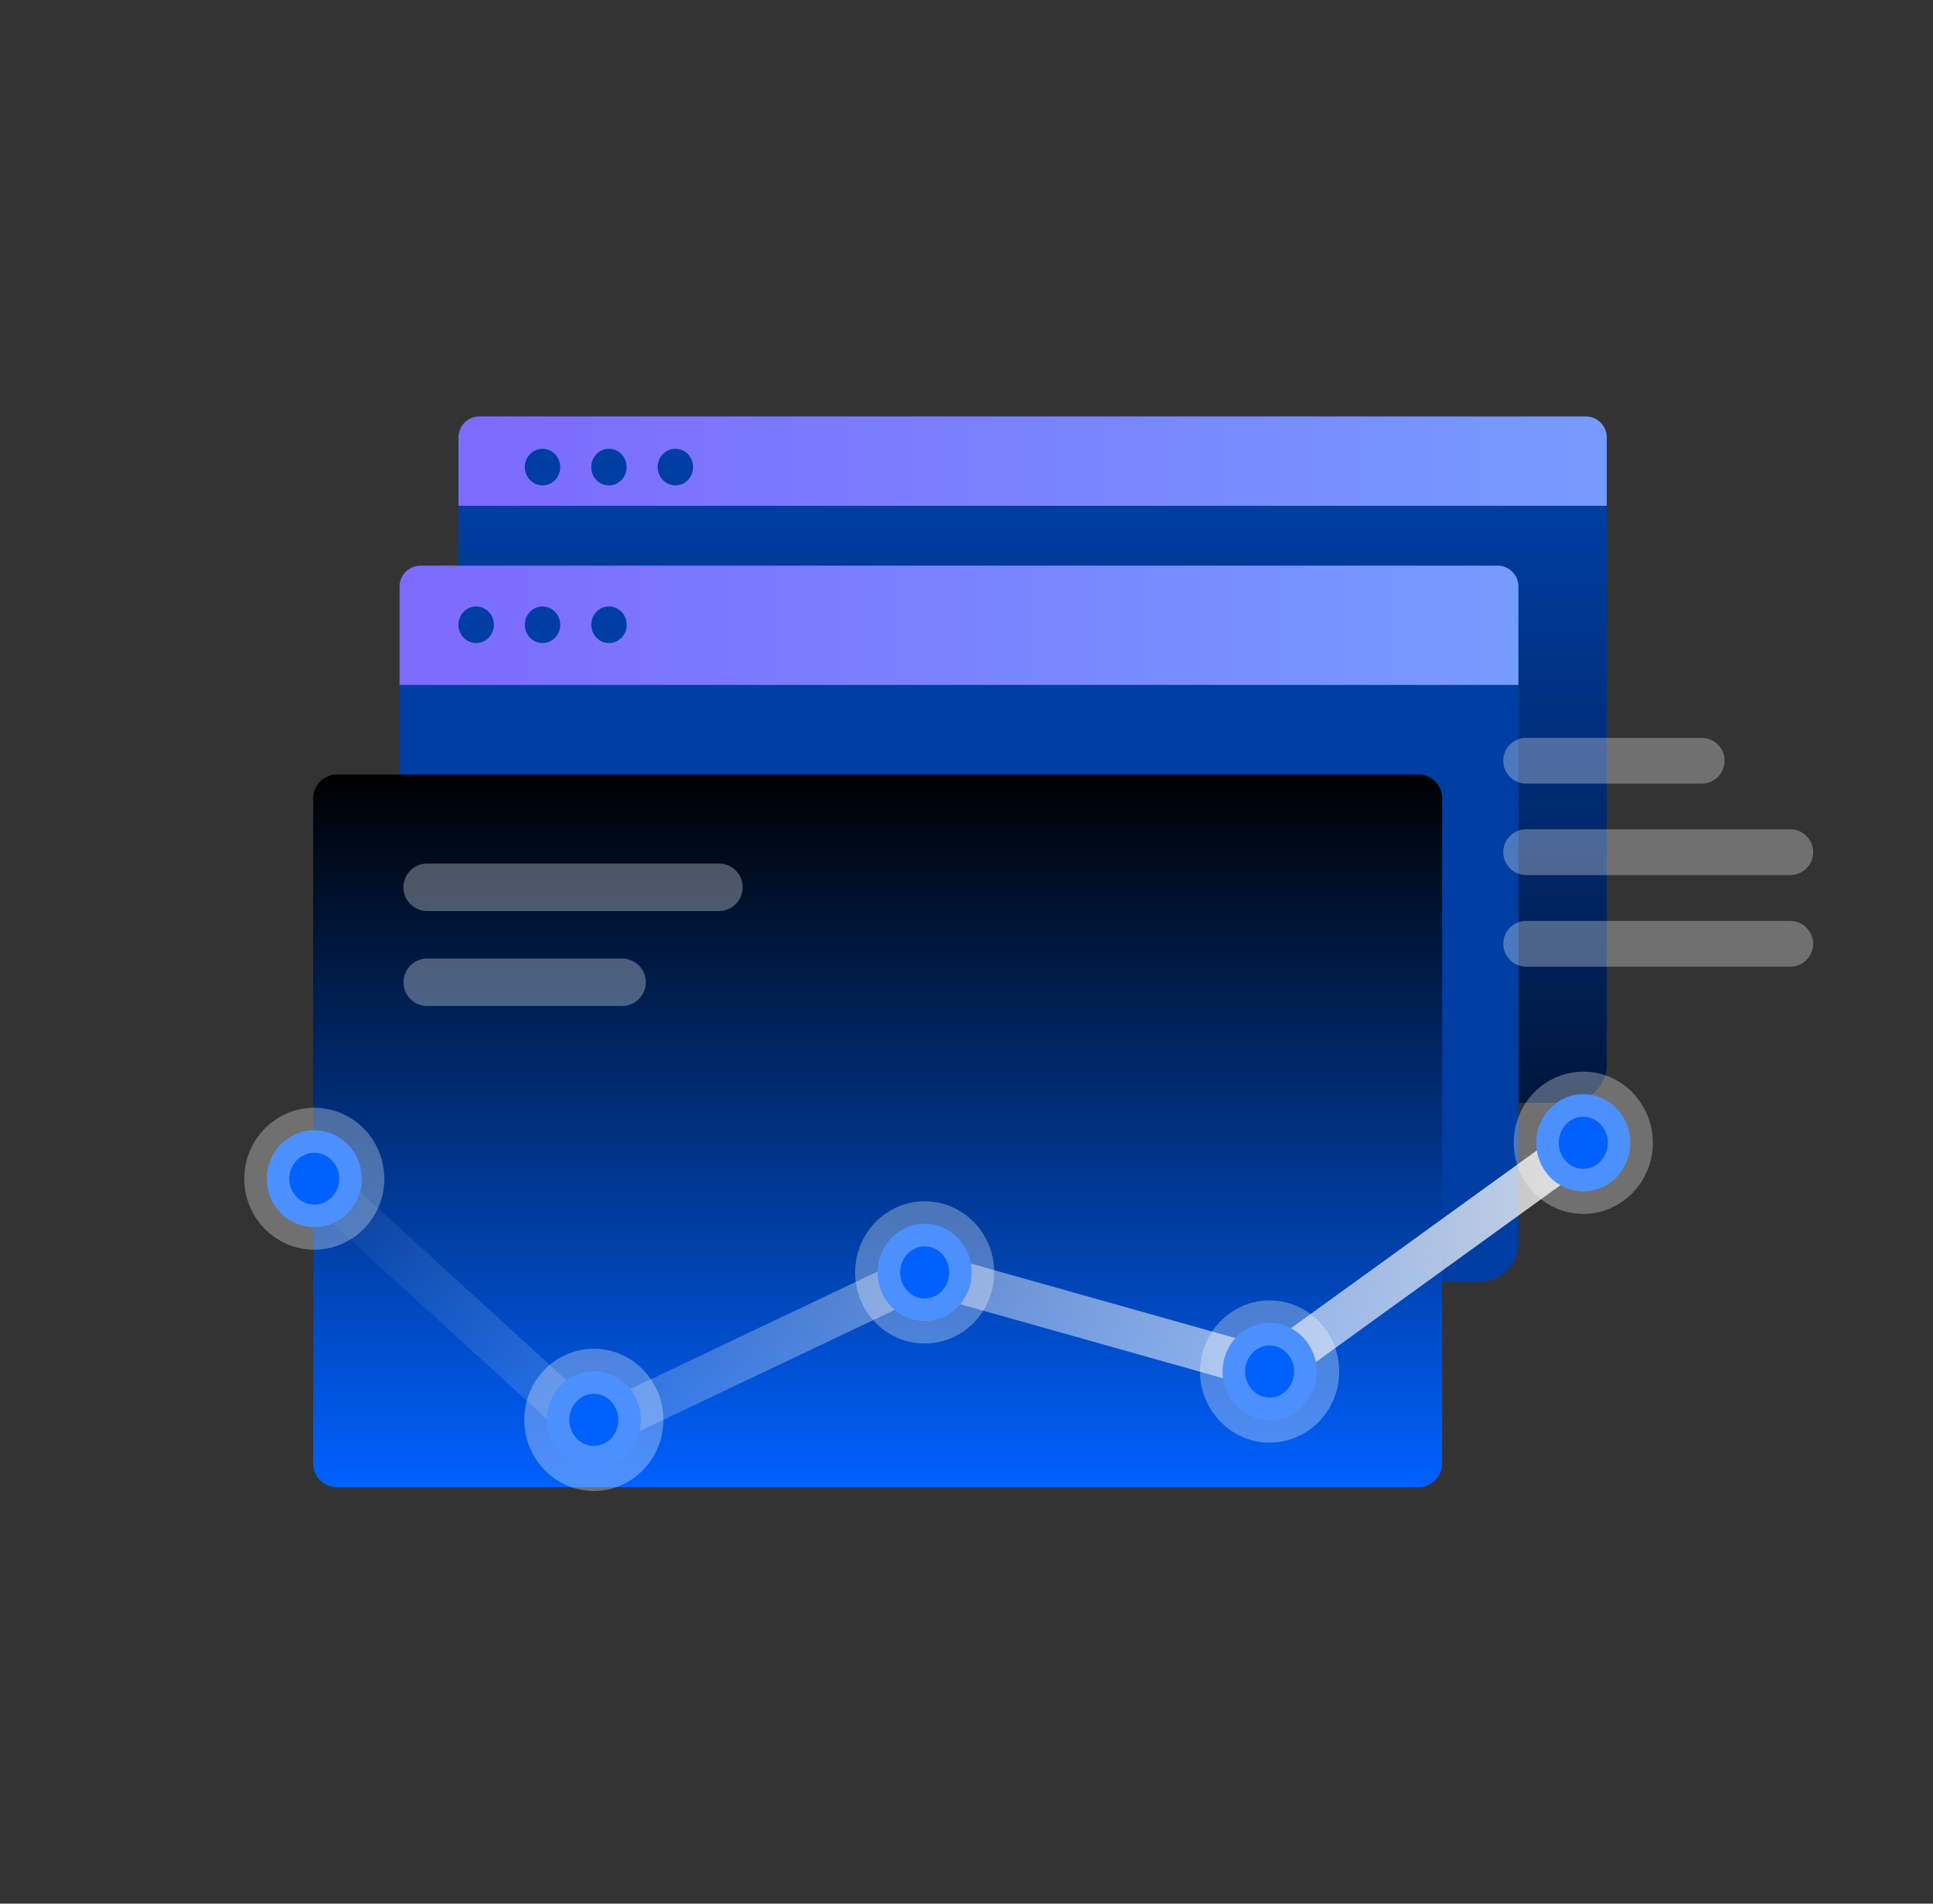
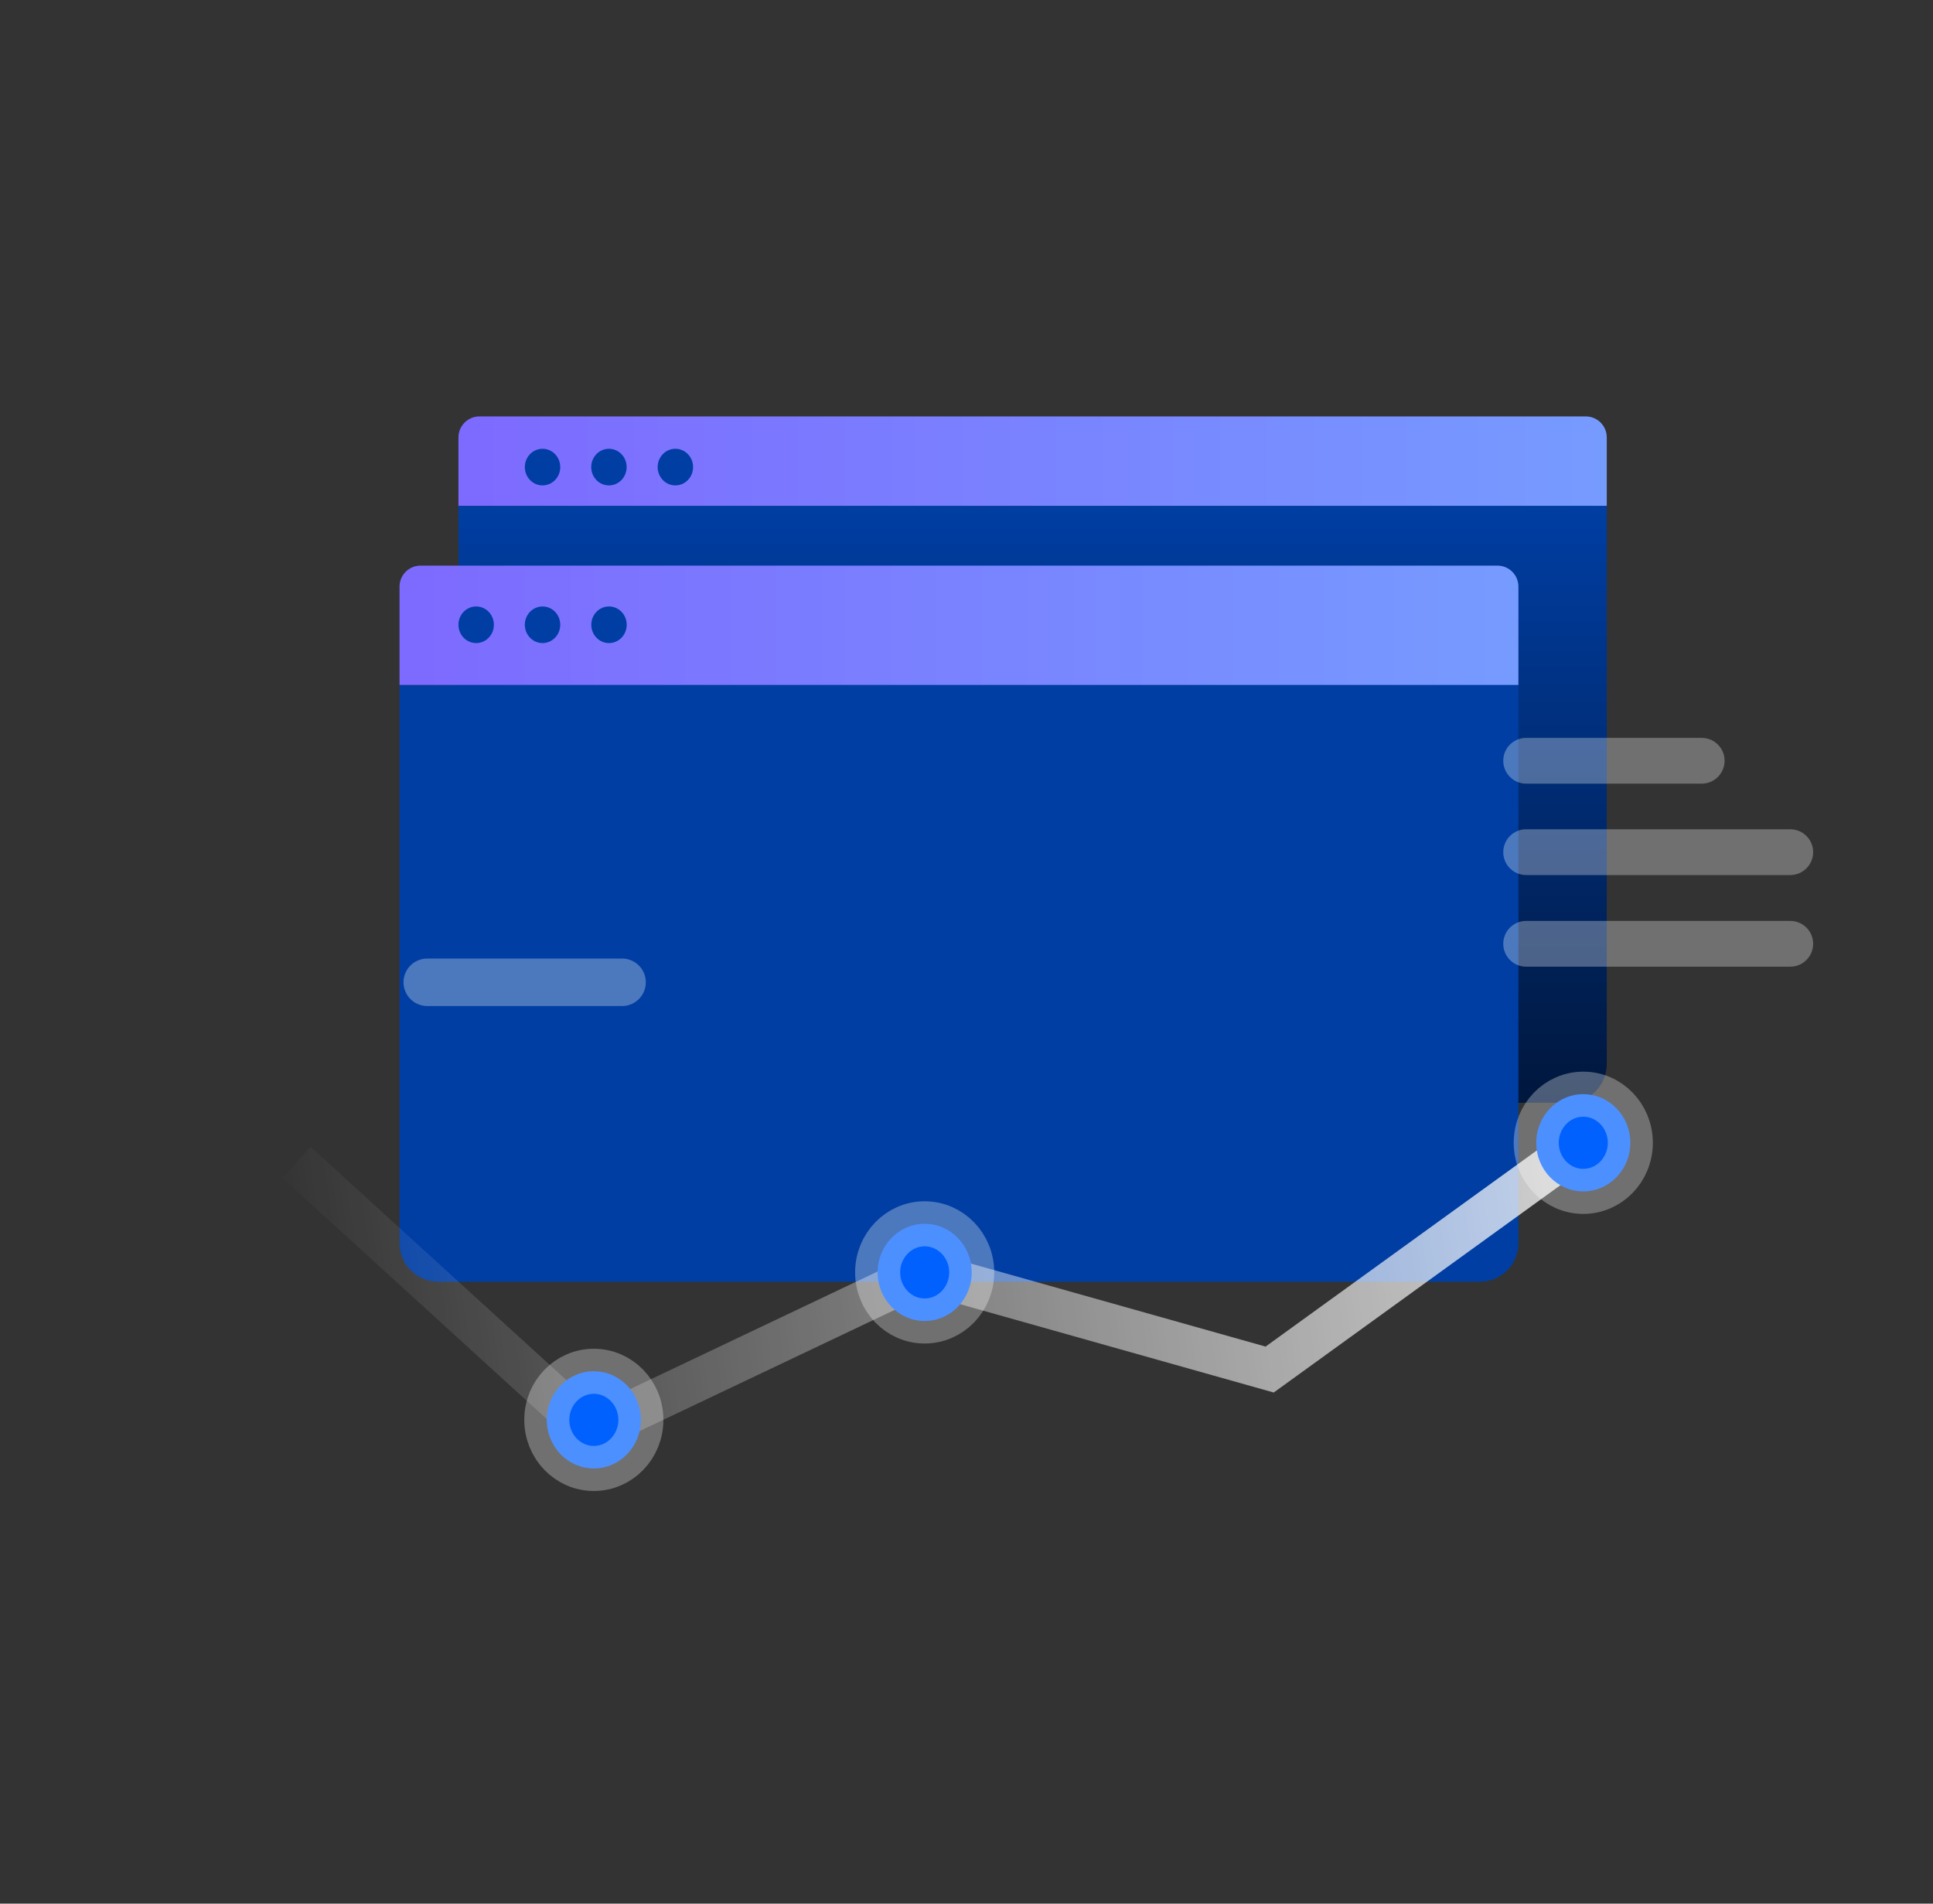
<svg xmlns="http://www.w3.org/2000/svg" width="65" height="64" viewBox="0 0 65 64" fill="none">
  <rect x="0" y="0" width="65" height="64" fill="#333333" stroke="none" />
  <path d="M15.416 14.706C15.416 14.316 15.732 14 16.122 14H53.324C53.714 14 54.03 14.316 54.03 14.706V17.01H15.416V14.706Z" fill="url(#paint0_linear_240_3065)" />
  <path d="M15.416 17.01H54.03V35.775C54.03 36.492 53.448 37.074 52.731 37.074H16.715C15.997 37.074 15.416 36.492 15.416 35.775V17.01Z" fill="url(#paint1_linear_240_3065)" />
  <path d="M13.435 23.028H51.059V41.794C51.059 42.511 50.478 43.092 49.761 43.092H14.734C14.017 43.092 13.435 42.511 13.435 41.794V23.028Z" fill="#003EA3" />
  <path d="M57.223 24.807H51.318C50.893 24.807 50.549 25.151 50.549 25.576C50.549 26.001 50.893 26.346 51.318 26.346H57.223C57.648 26.346 57.992 26.001 57.992 25.576C57.992 25.151 57.648 24.807 57.223 24.807Z" fill="white" fill-opacity="0.3" />
  <path d="M60.2 27.88H51.318C50.893 27.88 50.549 28.224 50.549 28.649C50.549 29.074 50.893 29.419 51.318 29.419H60.2C60.625 29.419 60.97 29.074 60.97 28.649C60.97 28.224 60.625 27.88 60.2 27.88Z" fill="white" fill-opacity="0.3" />
  <path d="M60.2 30.961H51.318C50.893 30.961 50.549 31.305 50.549 31.73C50.549 32.155 50.893 32.5 51.318 32.5H60.2C60.625 32.5 60.97 32.155 60.97 31.73C60.97 31.305 60.625 30.961 60.2 30.961Z" fill="white" fill-opacity="0.3" />
-   <path d="M47.695 26.038H11.331C10.889 26.038 10.531 26.396 10.531 26.838V49.2C10.531 49.642 10.889 50 11.331 50H47.695C48.137 50 48.495 49.642 48.495 49.2V26.838C48.495 26.396 48.137 26.038 47.695 26.038Z" fill="url(#paint2_linear_240_3065)" />
-   <path d="M24.175 29.031H14.365C13.924 29.031 13.566 29.389 13.566 29.83C13.566 30.271 13.924 30.629 14.365 30.629H24.175C24.616 30.629 24.974 30.271 24.974 29.83C24.974 29.389 24.616 29.031 24.175 29.031Z" fill="white" fill-opacity="0.3" />
  <path d="M20.918 32.226H14.367C13.926 32.226 13.568 32.583 13.568 33.024C13.568 33.465 13.926 33.823 14.367 33.823H20.918C21.359 33.823 21.717 33.465 21.717 33.024C21.717 32.583 21.359 32.226 20.918 32.226Z" fill="white" fill-opacity="0.3" />
  <path d="M13.435 19.721C13.435 19.332 13.752 19.016 14.141 19.016H50.353C50.743 19.016 51.059 19.332 51.059 19.721V23.028H13.435V19.721Z" fill="url(#paint3_linear_240_3065)" />
  <path d="M21.074 21.004C21.074 21.345 20.808 21.62 20.478 21.62C20.149 21.62 19.883 21.345 19.883 21.004C19.883 20.664 20.149 20.389 20.478 20.389C20.808 20.389 21.074 20.664 21.074 21.004Z" fill="#003EA3" />
  <path d="M18.839 21.004C18.839 21.345 18.573 21.62 18.244 21.62C17.915 21.62 17.648 21.345 17.648 21.004C17.648 20.664 17.915 20.389 18.244 20.389C18.573 20.389 18.839 20.664 18.839 21.004Z" fill="#003EA3" />
  <path d="M16.607 21.004C16.607 21.345 16.341 21.62 16.012 21.62C15.682 21.62 15.416 21.345 15.416 21.004C15.416 20.664 15.682 20.389 16.012 20.389C16.341 20.389 16.607 20.664 16.607 21.004Z" fill="#003EA3" />
  <path d="M23.306 15.703C23.306 16.044 23.04 16.319 22.711 16.319C22.381 16.319 22.115 16.044 22.115 15.703C22.115 15.363 22.381 15.088 22.711 15.088C23.04 15.088 23.306 15.363 23.306 15.703Z" fill="#003EA3" />
  <path d="M21.072 15.703C21.072 16.044 20.806 16.319 20.476 16.319C20.147 16.319 19.881 16.044 19.881 15.703C19.881 15.363 20.147 15.088 20.476 15.088C20.806 15.088 21.072 15.363 21.072 15.703Z" fill="#003EA3" />
  <path d="M18.839 15.703C18.839 16.044 18.573 16.319 18.244 16.319C17.915 16.319 17.648 16.044 17.648 15.703C17.648 15.363 17.915 15.088 18.244 15.088C18.573 15.088 18.839 15.363 18.839 15.703Z" fill="#003EA3" />
  <path d="M9.971 39.079L19.872 48.108L31.094 42.777L42.694 46.044L53.239 38.42" stroke="url(#paint4_linear_240_3065)" stroke-width="1.412" />
-   <path d="M42.693 47.744C43.567 47.744 44.275 47.013 44.275 46.11C44.275 45.208 43.567 44.477 42.693 44.477C41.819 44.477 41.111 45.208 41.111 46.11C41.111 47.013 41.819 47.744 42.693 47.744Z" fill="#0061FF" stroke="white" stroke-opacity="0.3" stroke-width="1.515" />
  <path d="M31.093 44.411C31.967 44.411 32.675 43.68 32.675 42.777C32.675 41.875 31.967 41.144 31.093 41.144C30.22 41.144 29.512 41.875 29.512 42.777C29.512 43.68 30.22 44.411 31.093 44.411Z" fill="#0061FF" stroke="white" stroke-opacity="0.3" stroke-width="1.515" />
  <path d="M19.968 49.369C20.842 49.369 21.55 48.638 21.55 47.735C21.55 46.833 20.842 46.102 19.968 46.102C19.095 46.102 18.387 46.833 18.387 47.735C18.387 48.638 19.095 49.369 19.968 49.369Z" fill="#0061FF" stroke="white" stroke-opacity="0.3" stroke-width="1.515" />
-   <path d="M10.568 41.257C11.451 41.257 12.166 40.528 12.166 39.629C12.166 38.729 11.451 38 10.568 38C9.686 38 8.971 38.729 8.971 39.629C8.971 40.528 9.686 41.257 10.568 41.257Z" fill="#0061FF" stroke="white" stroke-opacity="0.3" stroke-width="1.515" />
  <path d="M53.24 40.054C54.114 40.054 54.822 39.322 54.822 38.42C54.822 37.518 54.114 36.786 53.24 36.786C52.366 36.786 51.658 37.518 51.658 38.42C51.658 39.322 52.366 40.054 53.24 40.054Z" fill="#0061FF" stroke="white" stroke-opacity="0.3" stroke-width="1.515" />
  <defs>
    <linearGradient id="paint0_linear_240_3065" x1="15.416" y1="15.505" x2="54.03" y2="15.505" gradientUnits="userSpaceOnUse">
      <stop stop-color="#7D6AFF" />
      <stop offset="1" stop-color="#769BFF" />
    </linearGradient>
    <linearGradient id="paint1_linear_240_3065" x1="34.723" y1="17.01" x2="34.723" y2="37.074" gradientUnits="userSpaceOnUse">
      <stop stop-color="#003EA3" />
      <stop offset="1" stop-color="#00173D" />
    </linearGradient>
    <linearGradient id="paint2_linear_240_3065" x1="29.513" y1="26.038" x2="29.513" y2="50" gradientUnits="userSpaceOnUse">
      <stop />
      <stop offset="1" stop-color="#0061FF" />
    </linearGradient>
    <linearGradient id="paint3_linear_240_3065" x1="13.435" y1="21.022" x2="51.059" y2="21.022" gradientUnits="userSpaceOnUse">
      <stop stop-color="#7D6AFF" />
      <stop offset="1" stop-color="#769BFF" />
    </linearGradient>
    <linearGradient id="paint4_linear_240_3065" x1="54.509" y1="39.091" x2="9.941" y2="45.62" gradientUnits="userSpaceOnUse">
      <stop stop-color="white" stop-opacity="0.8" />
      <stop offset="1" stop-color="white" stop-opacity="0" />
    </linearGradient>
  </defs>
</svg>